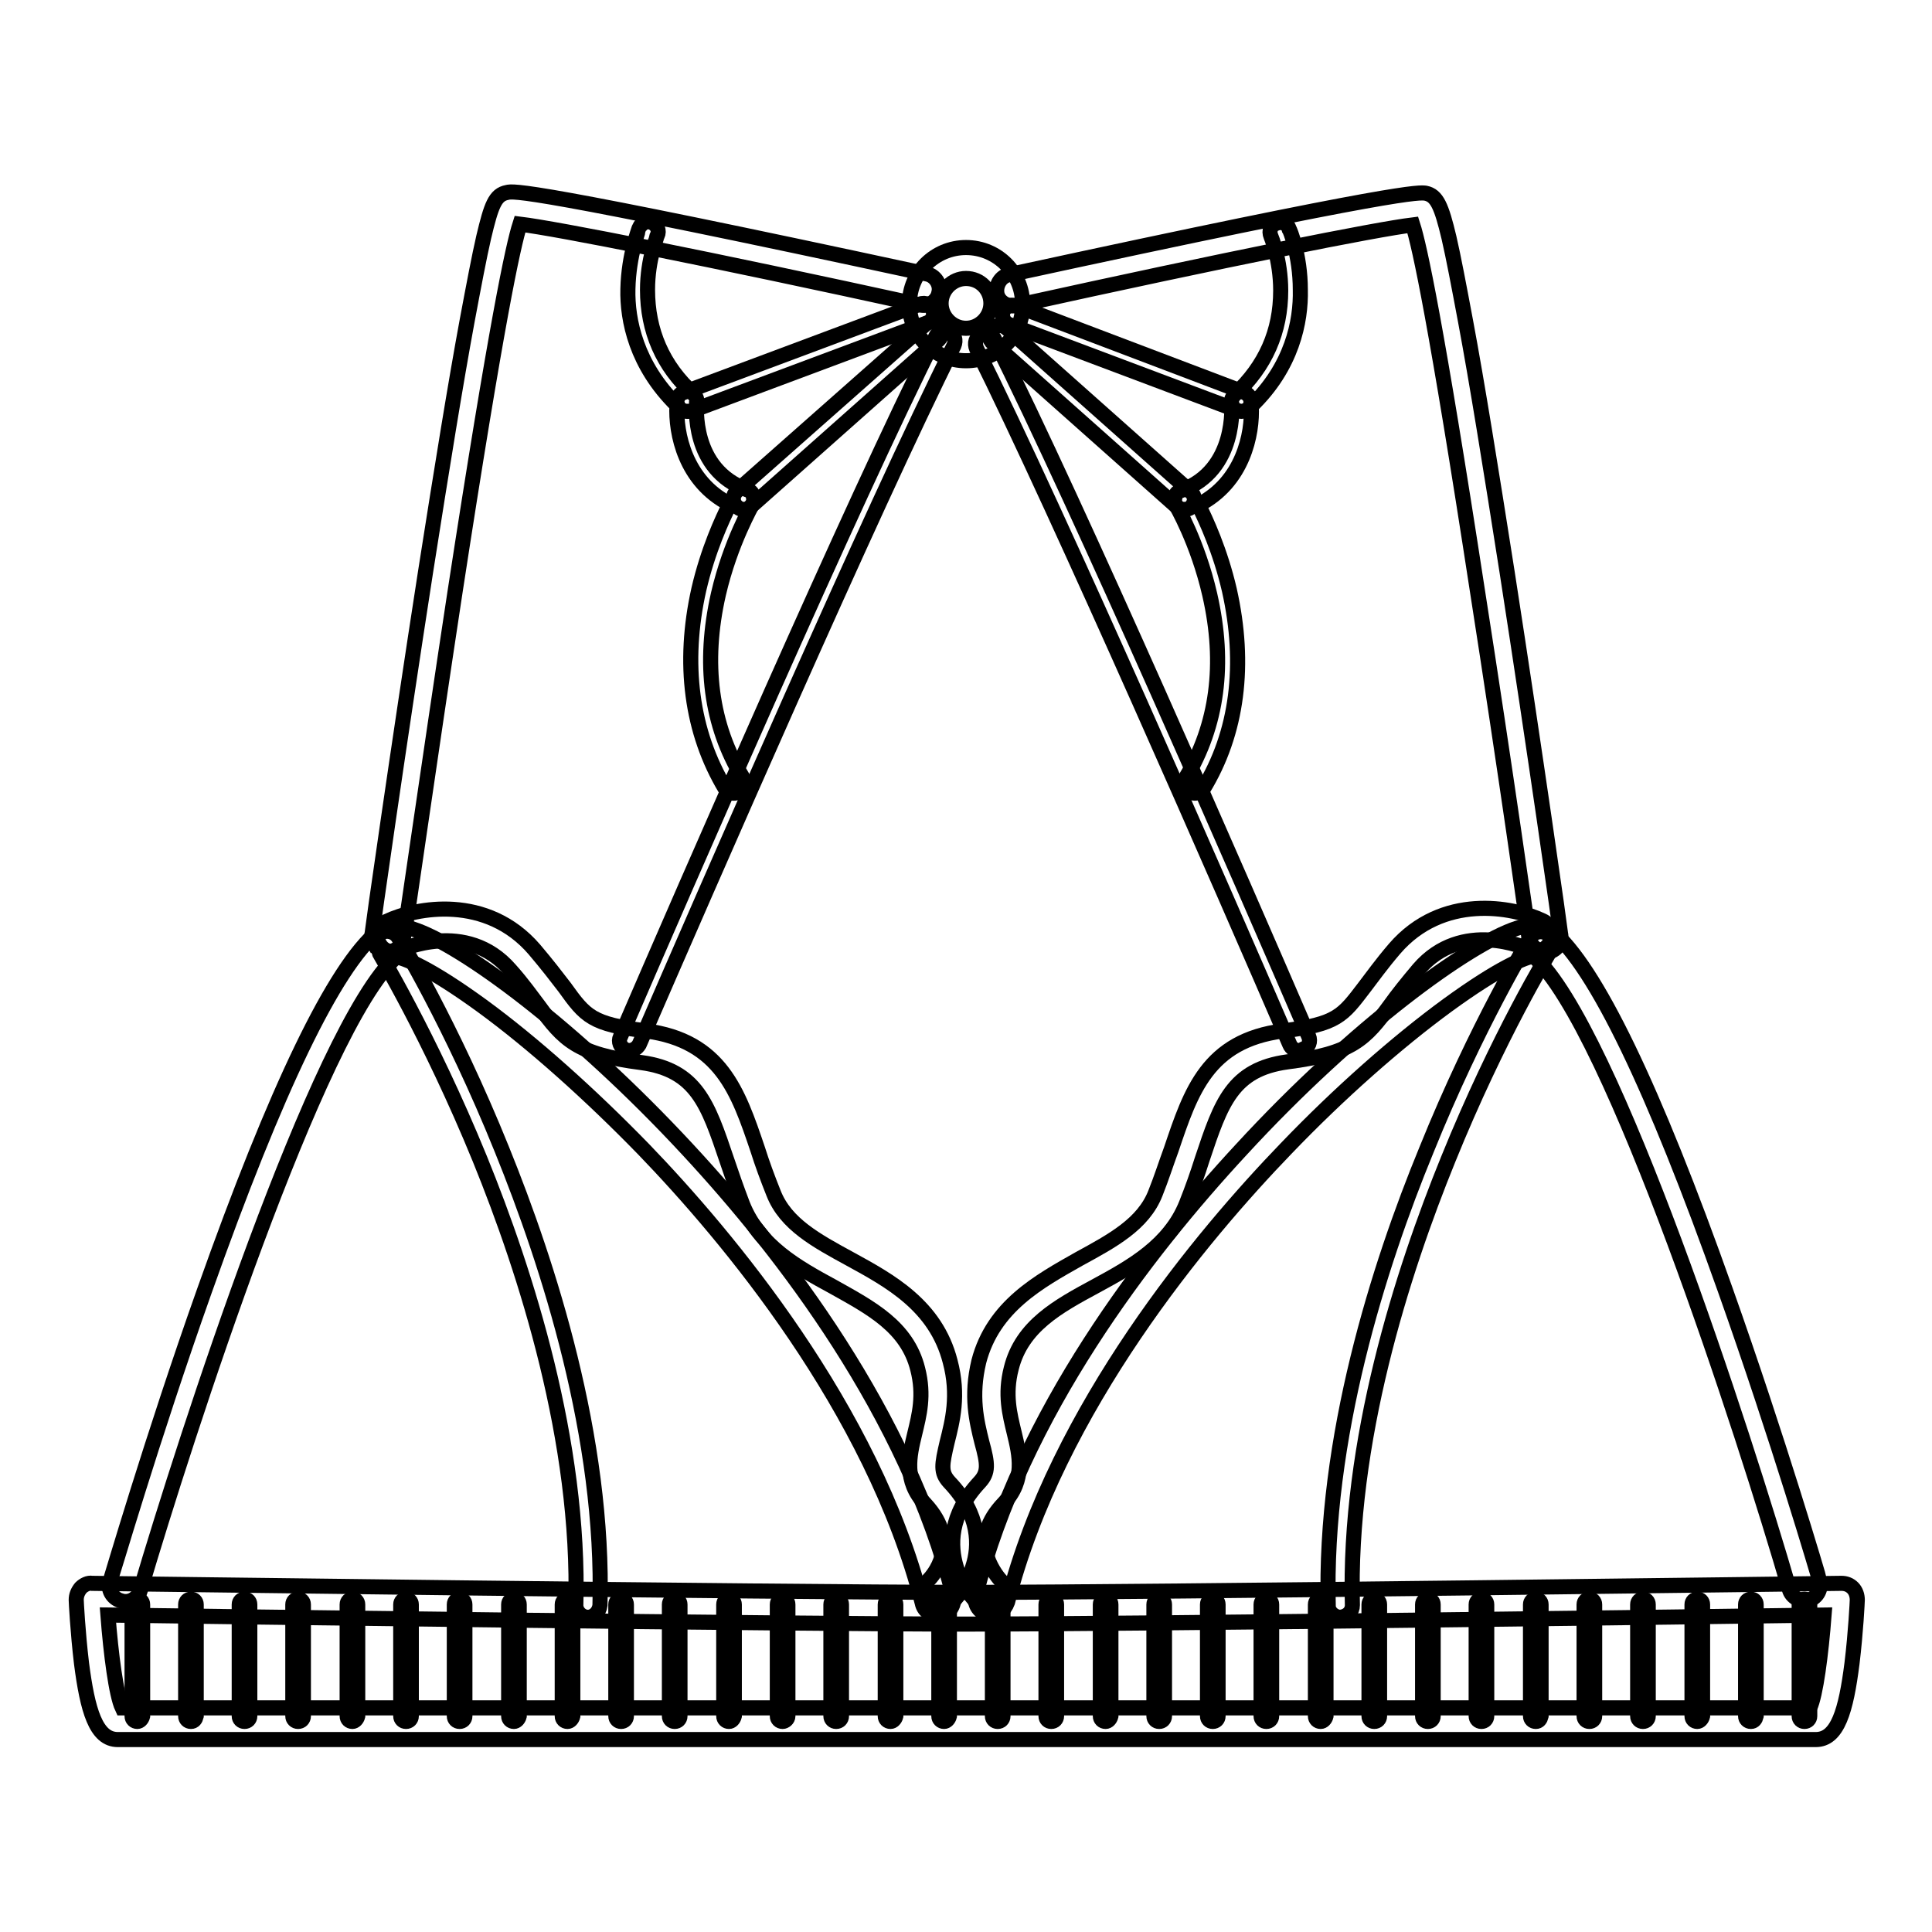
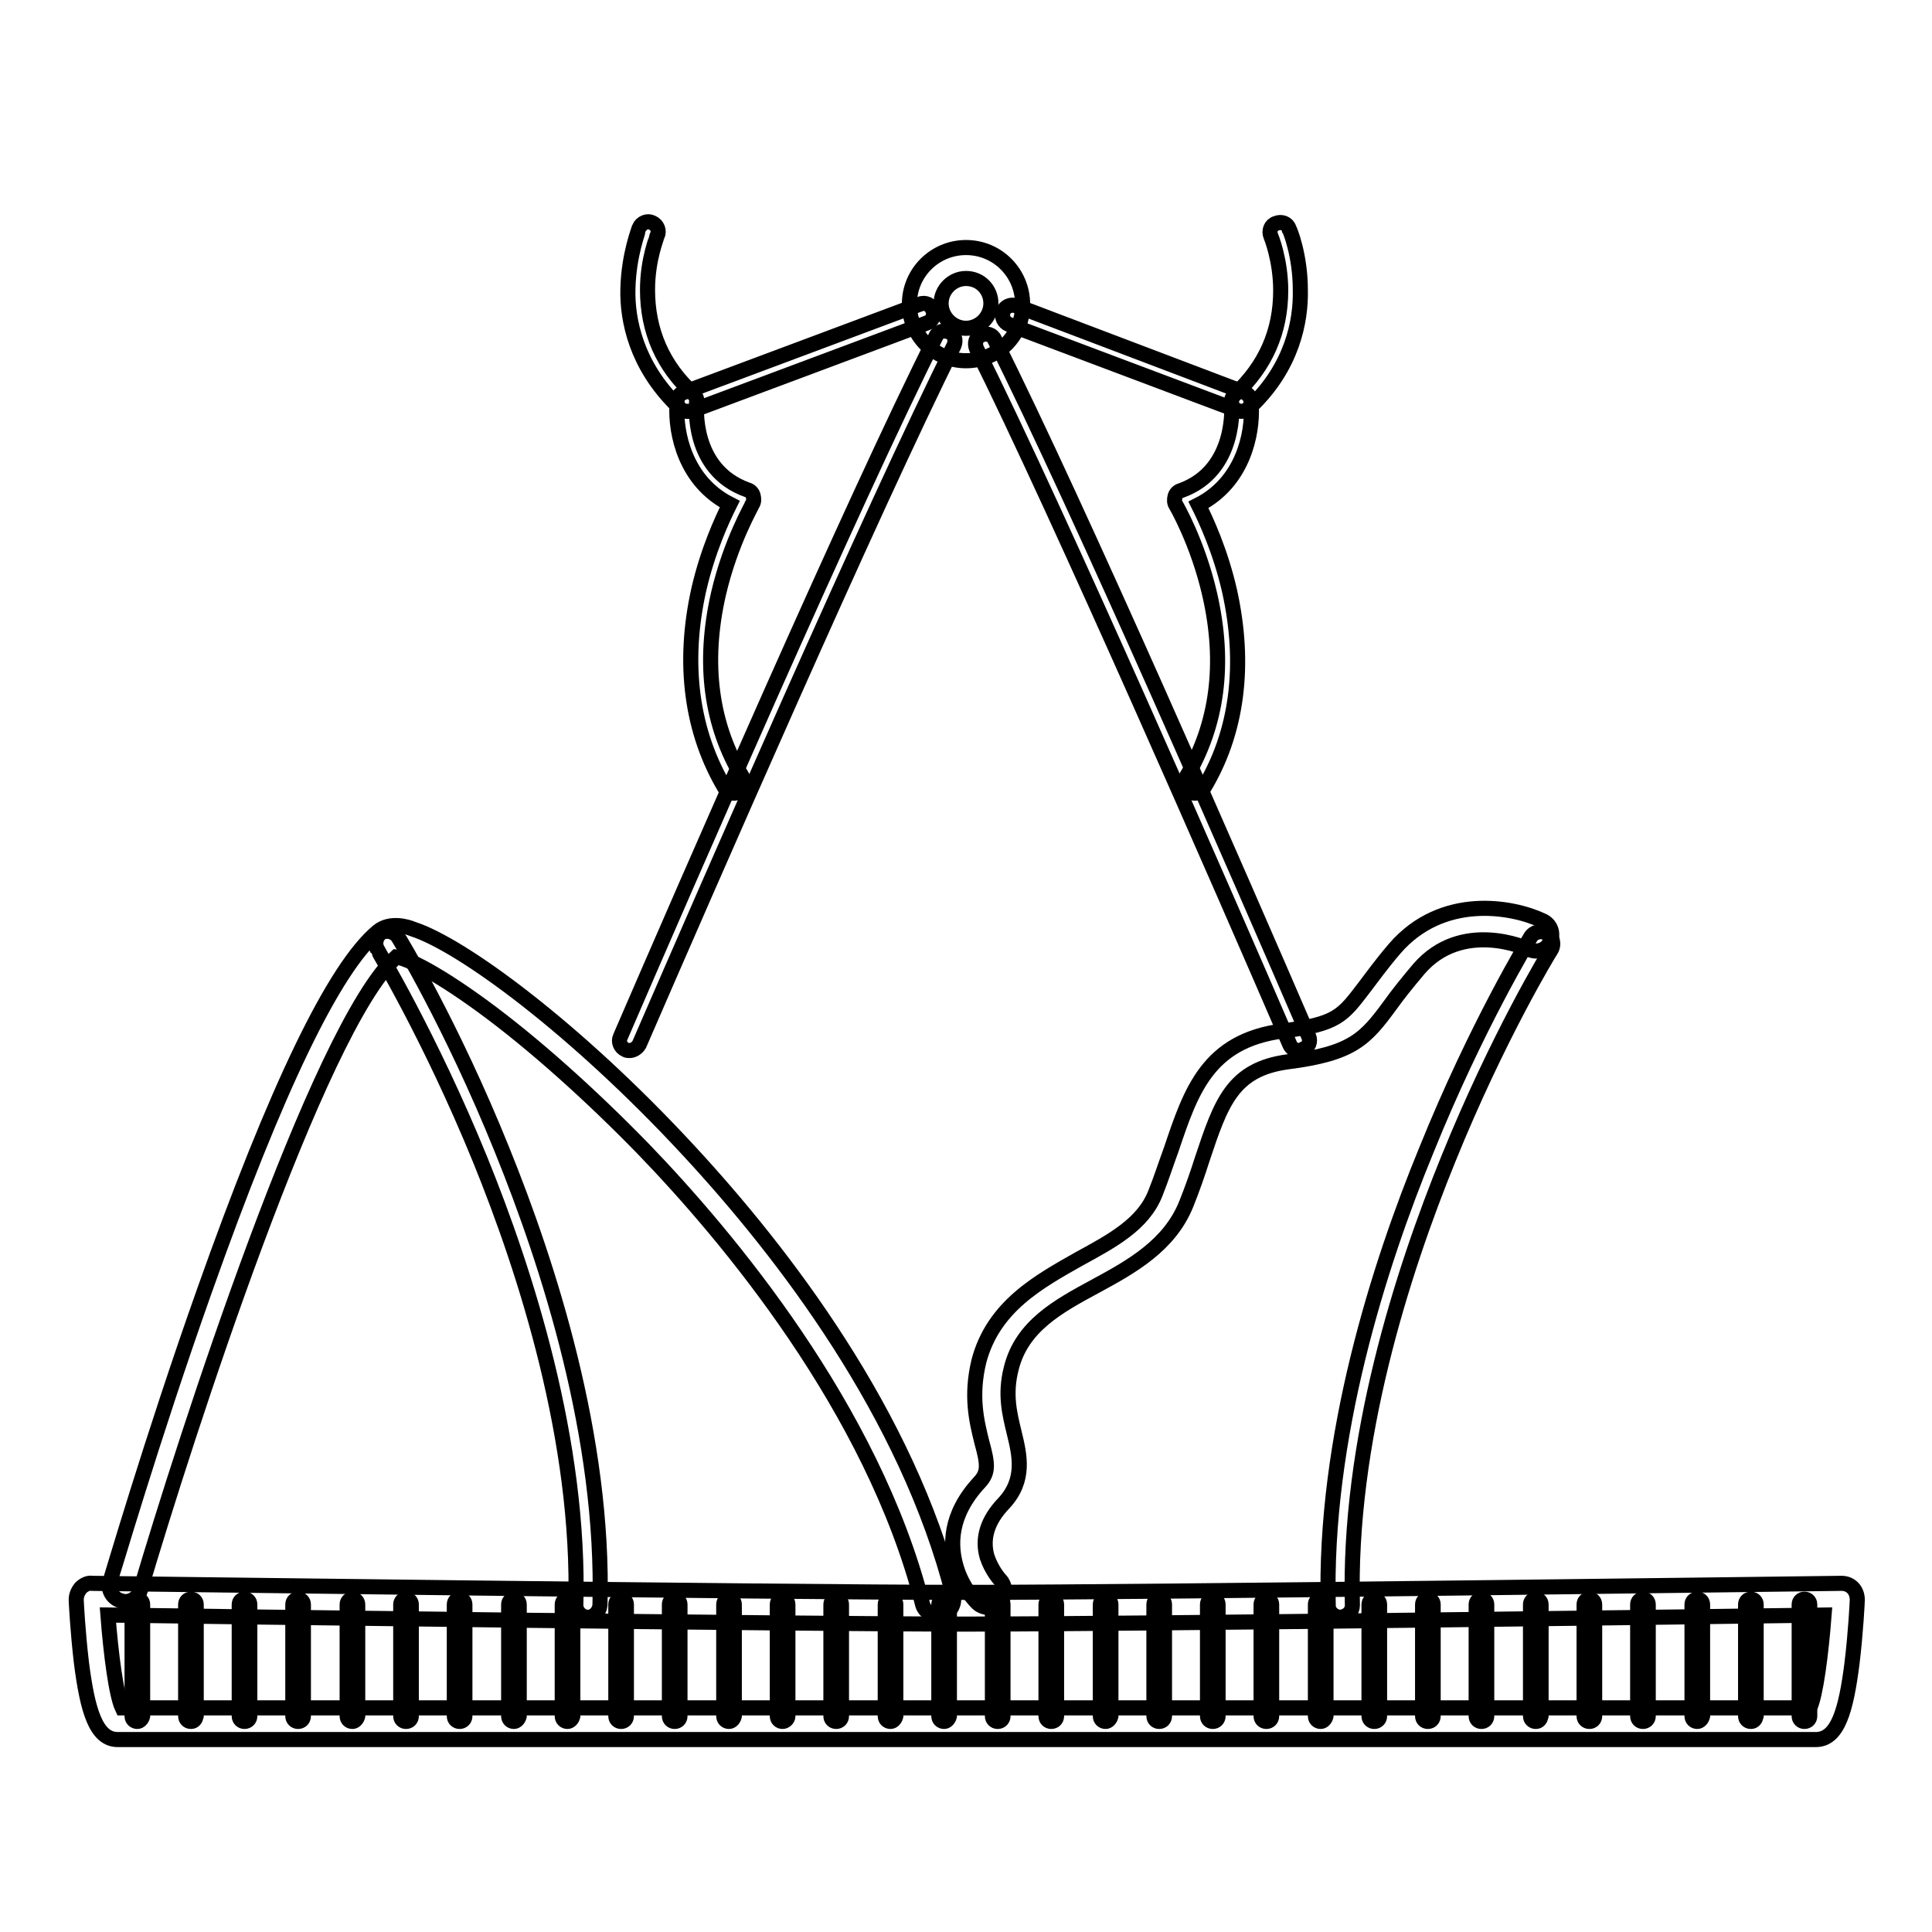
<svg xmlns="http://www.w3.org/2000/svg" version="1.1" x="0px" y="0px" viewBox="0 0 256 256" enable-background="new 0 0 256 256" xml:space="preserve">
  <g>
-     <path stroke-width="2" fill-opacity="0" stroke="#000000" d="M204.7,126.1c-1,0-1.9-0.8-2.1-1.8c0-0.2-3.2-22.8-6.8-45.8c-5.5-35.8-7.7-45.9-8.6-48.7 c-4.9,0.6-24.5,4.5-52.6,10.7c-1.1,0.2-2.3-0.5-2.5-1.6c-0.2-1.1,0.5-2.3,1.6-2.5c52.5-11.4,54.4-10.9,55.2-10.8 c1.5,0.3,2.1,1.7,3.1,5.9c0.6,2.6,1.3,6.3,2.2,11.1c1.5,8,3.3,19.2,5.5,33.2c3.7,23.8,7.1,47.8,7.1,48c0.2,1.2-0.6,2.2-1.8,2.4 C204.9,126.1,204.8,126.1,204.7,126.1z M51.4,126.1c-0.1,0-0.2,0-0.3,0c-1.2-0.2-2-1.2-1.8-2.4c0-0.2,3.4-24.2,7.1-48 c2.2-14,4-25.1,5.5-33.2c0.9-4.8,1.6-8.5,2.2-11.1c1-4.2,1.5-5.6,3.1-5.9c0.8-0.2,2.8-0.6,55.6,10.8c1.1,0.2,1.9,1.4,1.6,2.5 c-0.2,1.1-1.4,1.9-2.5,1.6c-28.3-6.2-48.1-10.1-53-10.7c-0.9,2.8-3.1,12.9-8.6,48.7c-3.5,23-6.7,45.6-6.8,45.8 C53.3,125.4,52.4,126.1,51.4,126.1z" />
    <path stroke-width="2" fill-opacity="0" stroke="#000000" d="M124.2,214c-1,0-1.8-0.6-2-1.6c-6.6-25.8-25.9-48.7-36.9-60.1c-7.1-7.3-14.7-14.1-21.4-19 c-7-5.1-10.4-6.4-11.4-6.5c-10.4,9.4-27.9,63.6-33.9,83.9c-0.3,1.1-1.5,1.8-2.6,1.4c-1.1-0.3-1.8-1.5-1.4-2.6 c0.1-0.2,5.5-18.8,12.5-38.5c9.5-26.8,17.2-42.8,23-47.6c1.6-1.3,3.9-0.6,4.6-0.3c6.5,2.1,21.5,13.1,36.5,29.3 c12.7,13.7,29,35,35.1,59c0.3,1.1-0.4,2.3-1.5,2.6C124.6,214,124.4,214,124.2,214L124.2,214z" />
    <path stroke-width="2" fill-opacity="0" stroke="#000000" d="M240.6,230.5h-225c-2.9,0-4-3.9-4.8-10.1c-0.5-4.2-0.7-8.2-0.7-8.4c0-0.6,0.2-1.1,0.6-1.6 c0.4-0.4,1-0.7,1.5-0.6c0.9,0,90.8,1.2,115.9,1.2s115-1.2,115.9-1.2h0c0.6,0,1.1,0.2,1.5,0.6c0.4,0.4,0.6,1,0.6,1.6 c0,0.2-0.2,4.3-0.7,8.4C244.6,226.7,243.5,230.5,240.6,230.5L240.6,230.5z M16.2,226.3h223.6c0.8-1.7,1.5-7.1,1.9-12.3 c-14.2,0.2-90.8,1.2-113.7,1.2s-99.5-1-113.7-1.2C14.7,219.2,15.4,224.6,16.2,226.3z" />
    <path stroke-width="2" fill-opacity="0" stroke="#000000" d="M77.9,214.3L77.9,214.3c-0.9,0-1.6-0.8-1.6-1.6c0.6-21.7-6.6-44.1-12.7-59.1C56.9,137.2,50,125.9,50,125.8 c-0.4-0.7-0.2-1.7,0.5-2.2c0.7-0.4,1.7-0.2,2.2,0.5c0.1,0.1,7.1,11.6,13.8,28.2c6.2,15.3,13.6,38.2,13,60.4 C79.4,213.6,78.7,214.3,77.9,214.3z M83.4,139.2c-0.2,0-0.3,0-0.5-0.1c-0.7-0.3-1-1.1-0.7-1.7c8.9-20.6,30.8-70.9,41.8-92.8 c0.3-0.7,1.1-0.9,1.8-0.6c0.7,0.3,0.9,1.1,0.6,1.8c-10.9,21.8-32.8,72.1-41.7,92.6C84.4,138.9,83.9,139.2,83.4,139.2z M18.2,228.1 c-0.4,0-0.7-0.3-0.7-0.7v-14.8c0-0.4,0.3-0.7,0.7-0.7s0.7,0.3,0.7,0.7v14.8C18.8,227.8,18.5,228.1,18.2,228.1z M25.3,228.1 c-0.4,0-0.7-0.3-0.7-0.7v-14.8c0-0.4,0.3-0.7,0.7-0.7s0.7,0.3,0.7,0.7v14.8C25.9,227.8,25.7,228.1,25.3,228.1z M32.4,228.1 c-0.4,0-0.7-0.3-0.7-0.7v-14.8c0-0.4,0.3-0.7,0.7-0.7s0.7,0.3,0.7,0.7v14.8C33.1,227.8,32.8,228.1,32.4,228.1z M39.5,228.1 c-0.4,0-0.7-0.3-0.7-0.7v-14.8c0-0.4,0.3-0.7,0.7-0.7s0.7,0.3,0.7,0.7v14.8C40.2,227.8,39.9,228.1,39.5,228.1z M46.7,228.1 c-0.4,0-0.7-0.3-0.7-0.7v-14.8c0-0.4,0.3-0.7,0.7-0.7s0.7,0.3,0.7,0.7v14.8C47.3,227.8,47,228.1,46.7,228.1z M53.8,228.1 c-0.4,0-0.7-0.3-0.7-0.7v-14.8c0-0.4,0.3-0.7,0.7-0.7c0.4,0,0.7,0.3,0.7,0.7v14.8C54.5,227.8,54.2,228.1,53.8,228.1z M60.9,228.1 c-0.4,0-0.7-0.3-0.7-0.7v-14.8c0-0.4,0.3-0.7,0.7-0.7c0.4,0,0.7,0.3,0.7,0.7v14.8C61.6,227.8,61.3,228.1,60.9,228.1z M68.1,228.1 c-0.4,0-0.7-0.3-0.7-0.7v-14.8c0-0.4,0.3-0.7,0.7-0.7s0.7,0.3,0.7,0.7v14.8C68.7,227.8,68.4,228.1,68.1,228.1z M75.2,228.1 c-0.4,0-0.7-0.3-0.7-0.7v-14.8c0-0.4,0.3-0.7,0.7-0.7s0.7,0.3,0.7,0.7v14.8C75.8,227.8,75.5,228.1,75.2,228.1z M82.3,228.1 c-0.4,0-0.7-0.3-0.7-0.7v-14.8c0-0.4,0.3-0.7,0.7-0.7s0.7,0.3,0.7,0.7v14.8C83,227.8,82.7,228.1,82.3,228.1z M89.4,228.1 c-0.4,0-0.7-0.3-0.7-0.7v-14.8c0-0.4,0.3-0.7,0.7-0.7s0.7,0.3,0.7,0.7v14.8C90.1,227.8,89.8,228.1,89.4,228.1z M96.6,228.1 c-0.4,0-0.7-0.3-0.7-0.7v-14.8c0-0.4,0.3-0.7,0.7-0.7c0.4,0,0.7,0.3,0.7,0.7v14.8C97.2,227.8,96.9,228.1,96.6,228.1z M103.7,228.1 c-0.4,0-0.7-0.3-0.7-0.7v-14.8c0-0.4,0.3-0.7,0.7-0.7c0.4,0,0.7,0.3,0.7,0.7v14.8C104.4,227.8,104,228.1,103.7,228.1z M110.8,228.1 c-0.4,0-0.7-0.3-0.7-0.7v-14.8c0-0.4,0.3-0.7,0.7-0.7c0.4,0,0.7,0.3,0.7,0.7v14.8C111.5,227.8,111.2,228.1,110.8,228.1z M118,228.1 c-0.4,0-0.7-0.3-0.7-0.7v-14.8c0-0.4,0.3-0.7,0.7-0.7s0.7,0.3,0.7,0.7v14.8C118.6,227.8,118.3,228.1,118,228.1z M125.1,228.1 c-0.4,0-0.7-0.3-0.7-0.7v-14.8c0-0.4,0.3-0.7,0.7-0.7s0.7,0.3,0.7,0.7v14.8C125.7,227.8,125.4,228.1,125.1,228.1z M132.2,228.1 c-0.4,0-0.7-0.3-0.7-0.7v-14.8c0-0.4,0.3-0.7,0.7-0.7c0.4,0,0.7,0.3,0.7,0.7v14.8C132.9,227.8,132.6,228.1,132.2,228.1z  M139.3,228.1c-0.4,0-0.7-0.3-0.7-0.7v-14.8c0-0.4,0.3-0.7,0.7-0.7s0.7,0.3,0.7,0.7v14.8C140,227.8,139.7,228.1,139.3,228.1z  M146.5,228.1c-0.4,0-0.7-0.3-0.7-0.7v-14.8c0-0.4,0.3-0.7,0.7-0.7c0.4,0,0.7,0.3,0.7,0.7v14.8 C147.1,227.8,146.8,228.1,146.5,228.1z M153.6,228.1c-0.4,0-0.7-0.3-0.7-0.7v-14.8c0-0.4,0.3-0.7,0.7-0.7c0.4,0,0.7,0.3,0.7,0.7 v14.8C154.3,227.8,154,228.1,153.6,228.1z M160.7,228.1c-0.4,0-0.7-0.3-0.7-0.7v-14.8c0-0.4,0.3-0.7,0.7-0.7c0.4,0,0.7,0.3,0.7,0.7 v14.8C161.4,227.8,161.1,228.1,160.7,228.1z M167.8,228.1c-0.4,0-0.7-0.3-0.7-0.7v-14.8c0-0.4,0.3-0.7,0.7-0.7s0.7,0.3,0.7,0.7 v14.8C168.5,227.8,168.2,228.1,167.8,228.1z M175,228.1c-0.4,0-0.7-0.3-0.7-0.7v-14.8c0-0.4,0.3-0.7,0.7-0.7s0.7,0.3,0.7,0.7v14.8 C175.6,227.8,175.3,228.1,175,228.1z M182.1,228.1c-0.4,0-0.7-0.3-0.7-0.7v-14.8c0-0.4,0.3-0.7,0.7-0.7c0.4,0,0.7,0.3,0.7,0.7v14.8 C182.8,227.8,182.5,228.1,182.1,228.1z M189.2,228.1c-0.4,0-0.7-0.3-0.7-0.7v-14.8c0-0.4,0.3-0.7,0.7-0.7c0.4,0,0.7,0.3,0.7,0.7 v14.8C189.9,227.8,189.6,228.1,189.2,228.1z M196.3,228.1c-0.4,0-0.7-0.3-0.7-0.7v-14.8c0-0.4,0.3-0.7,0.7-0.7 c0.4,0,0.7,0.3,0.7,0.7v14.8C197,227.8,196.7,228.1,196.3,228.1z M203.5,228.1c-0.4,0-0.7-0.3-0.7-0.7v-14.8c0-0.4,0.3-0.7,0.7-0.7 c0.4,0,0.7,0.3,0.7,0.7v14.8C204.1,227.8,203.9,228.1,203.5,228.1z M210.6,228.1c-0.4,0-0.7-0.3-0.7-0.7v-14.8 c0-0.4,0.3-0.7,0.7-0.7c0.4,0,0.7,0.3,0.7,0.7v14.8C211.3,227.8,211,228.1,210.6,228.1z M217.7,228.1c-0.4,0-0.7-0.3-0.7-0.7v-14.8 c0-0.4,0.3-0.7,0.7-0.7c0.4,0,0.7,0.3,0.7,0.7v14.8C218.4,227.8,218.1,228.1,217.7,228.1z M224.9,228.1c-0.4,0-0.7-0.3-0.7-0.7 v-14.8c0-0.4,0.3-0.7,0.7-0.7s0.7,0.3,0.7,0.7v14.8C225.5,227.8,225.2,228.1,224.9,228.1z M232,228.1c-0.4,0-0.7-0.3-0.7-0.7v-14.8 c0-0.4,0.3-0.7,0.7-0.7c0.4,0,0.7,0.3,0.7,0.7v14.8C232.6,227.8,232.4,228.1,232,228.1z M239.1,228.1c-0.4,0-0.7-0.3-0.7-0.7v-14.8 c0-0.4,0.3-0.7,0.7-0.7c0.4,0,0.7,0.3,0.7,0.7v14.8C239.8,227.8,239.5,228.1,239.1,228.1z" />
    <path stroke-width="2" fill-opacity="0" stroke="#000000" d="M97.2,105.1c-0.4,0-0.9-0.2-1.1-0.6c-4.5-7.5-5.7-16.6-3.5-26.4c1.2-5.2,3.1-9.3,4.1-11.3 c-5.9-3-7.2-9.4-7-13.1c-5.4-5.3-6.6-11.3-6.5-15.4c0.1-4.6,1.5-8,1.5-8.1c0.3-0.7,1.1-1,1.7-0.7c0.7,0.3,1,1.1,0.7,1.7 c0,0.1-1.3,3.1-1.3,7.2c0,5.4,2,10.1,6.1,13.8c0.3,0.3,0.5,0.7,0.4,1.1c0,0.4-0.8,8.9,6.7,11.6c0.4,0.1,0.7,0.4,0.8,0.8 c0.1,0.4,0.1,0.8-0.1,1.1c0,0.1-2.9,5-4.5,11.9c-2.1,9.2-1,17.4,3.2,24.3c0.4,0.6,0.2,1.4-0.4,1.8 C97.7,105.1,97.4,105.1,97.2,105.1z" />
    <path stroke-width="2" fill-opacity="0" stroke="#000000" d="M91,54.5c-0.5,0-1-0.3-1.2-0.8c-0.3-0.7,0.1-1.5,0.8-1.7l31.3-11.7c0.7-0.3,1.5,0.1,1.7,0.8 c0.3,0.7-0.1,1.5-0.8,1.7L91.5,54.5C91.3,54.5,91.2,54.5,91,54.5z" />
-     <path stroke-width="2" fill-opacity="0" stroke="#000000" d="M98.5,67.5c-0.4,0-0.7-0.2-1-0.5c-0.5-0.6-0.4-1.4,0.1-1.9L122.6,43c0.6-0.5,1.4-0.4,1.9,0.1 c0.5,0.6,0.4,1.4-0.1,1.9L99.4,67.2C99.2,67.4,98.8,67.5,98.5,67.5z" />
-     <path stroke-width="2" fill-opacity="0" stroke="#000000" d="M124.5,213c-0.6,0-1.1-0.2-1.5-0.6c-0.8-0.8-0.8-2.2,0-3c0.5-0.5,4.5-4.8-0.4-10.1 c-2.9-3.1-2.1-6.4-1.4-9.3c0.6-2.5,1.3-5.1,0.4-8.6c-1.4-5.6-6.2-8.1-11.2-10.9c-4.8-2.6-9.8-5.4-12-10.9c-0.8-2.1-1.5-4.1-2.1-5.9 c-2.5-7.4-4-11.9-11.3-12.9c-8.6-1.1-10.3-3-13.6-7.5c-1-1.3-2.1-2.9-3.8-4.8c-5.8-6.7-14.5-2.6-14.6-2.6c-1.1,0.5-2.3,0.1-2.8-1 c-0.5-1.1-0.1-2.3,1-2.8c4-1.9,13.3-3.6,19.6,3.7c1.7,2,3,3.7,4,5c2.8,3.9,3.6,4.9,10.8,5.8c9.9,1.3,12.2,8,14.8,15.7 c0.6,1.9,1.3,3.8,2.1,5.8c1.6,4.1,5.7,6.3,10.1,8.7c5.3,2.9,11.4,6.2,13.3,13.6c1.2,4.5,0.3,7.9-0.4,10.7c-0.7,3-0.9,4,0.3,5.3 c4.1,4.3,4,8.5,3.1,11.2c-0.8,2.8-2.6,4.6-2.8,4.8C125.5,212.8,125,213,124.5,213L124.5,213z" />
-     <path stroke-width="2" fill-opacity="0" stroke="#000000" d="M131.3,214c-0.2,0-0.3,0-0.5-0.1c-1.1-0.3-1.8-1.4-1.5-2.6c6.1-24,22.5-45.3,35.2-59 c15-16.3,30.1-27.2,36.5-29.3c0.7-0.2,3-1,4.6,0.3c5.8,4.8,13.5,20.8,23,47.6c7,19.7,12.5,38.4,12.5,38.5c0.3,1.1-0.3,2.3-1.4,2.6 s-2.3-0.3-2.6-1.4c-5.9-20.3-23.4-74.5-33.9-83.9c-1,0.1-4.4,1.4-11.4,6.5c-6.7,4.9-14.4,11.7-21.4,19 c-11,11.4-30.3,34.3-36.9,60.1C133.1,213.4,132.2,214,131.3,214L131.3,214z" />
    <path stroke-width="2" fill-opacity="0" stroke="#000000" d="M177.6,214.3c-0.8,0-1.6-0.7-1.6-1.5c-0.6-22.2,6.7-45.1,13-60.4c6.7-16.6,13.7-28,13.8-28.2 c0.4-0.7,1.4-1,2.2-0.5c0.7,0.4,1,1.4,0.5,2.2c-0.1,0.1-7,11.4-13.6,27.7c-6.1,15-13.3,37.4-12.7,59.1 C179.2,213.5,178.6,214.2,177.6,214.3L177.6,214.3z" />
    <path stroke-width="2" fill-opacity="0" stroke="#000000" d="M172.1,139.2c-0.5,0-1-0.3-1.2-0.8c-8.8-20.4-30.5-70.1-41.5-92.2c-0.3-0.7-0.1-1.5,0.6-1.8 c0.7-0.3,1.5-0.1,1.8,0.6c11.1,22.1,32.8,71.9,41.6,92.3c0.3,0.7,0,1.5-0.7,1.7C172.4,139.2,172.3,139.2,172.1,139.2L172.1,139.2z" />
    <path stroke-width="2" fill-opacity="0" stroke="#000000" d="M158.3,105.1c-0.2,0-0.5-0.1-0.7-0.2c-0.6-0.4-0.8-1.2-0.5-1.8c4.2-7,5.3-15.1,3.2-24.3 c-1.6-7-4.5-11.9-4.5-11.9c-0.2-0.3-0.2-0.7-0.1-1.1c0.1-0.4,0.4-0.7,0.8-0.8c7.5-2.7,6.7-11.5,6.7-11.6c-0.1-0.4,0.1-0.8,0.4-1.1 c4.1-3.8,6.1-8.4,6.1-13.8c0-4.1-1.3-7.2-1.3-7.2c-0.3-0.7,0-1.5,0.7-1.7c0.7-0.3,1.5,0,1.7,0.7c0.1,0.1,1.5,3.5,1.5,8.1 c0.1,4.2-1.1,10.2-6.5,15.4c0.2,3.7-1.1,10.1-7,13.1c1,2,2.9,6.1,4.1,11.3c2.2,9.8,1.1,18.9-3.5,26.4 C159.1,104.9,158.7,105.1,158.3,105.1z" />
    <path stroke-width="2" fill-opacity="0" stroke="#000000" d="M164.5,54.5c-0.2,0-0.3,0-0.5-0.1l-30.3-11.4c-0.7-0.3-1-1-0.8-1.7c0.3-0.7,1-1,1.7-0.8L164.9,52 c0.7,0.3,1,1,0.8,1.7C165.5,54.2,165,54.5,164.5,54.5L164.5,54.5z" />
-     <path stroke-width="2" fill-opacity="0" stroke="#000000" d="M156.9,67.5c-0.3,0-0.6-0.1-0.9-0.3l-24.4-21.7c-0.6-0.5-0.6-1.3-0.1-1.9c0.5-0.6,1.3-0.6,1.9-0.1 l24.4,21.7c0.6,0.5,0.6,1.3,0.1,1.9C157.7,67.4,157.3,67.5,156.9,67.5z" />
    <path stroke-width="2" fill-opacity="0" stroke="#000000" d="M131,213c-0.5,0-1.1-0.2-1.5-0.6c-0.2-0.2-2-2-2.8-4.8c-0.8-2.7-1-6.8,3.1-11.2c1.2-1.3,1.1-2.4,0.3-5.3 c-0.7-2.8-1.5-6.1-0.4-10.7c1.9-7.3,8-10.6,13.3-13.6c4.4-2.4,8.5-4.6,10.1-8.7c0.8-2,1.4-3.9,2.1-5.8c2.6-7.7,4.8-14.4,14.8-15.7 c7.2-0.9,7.9-2,10.8-5.8c1-1.3,2.2-3,4-5.1c6.3-7.3,15.6-5.6,19.6-3.7c1.1,0.5,1.5,1.7,1,2.8c-0.5,1.1-1.7,1.5-2.8,1 c-0.4-0.2-8.9-4-14.6,2.6c-1.6,1.9-2.8,3.4-3.8,4.8c-3.3,4.5-5,6.4-13.6,7.5c-7.3,1-8.8,5.4-11.3,12.9c-0.6,1.9-1.3,3.9-2.1,5.9 c-2.2,5.5-7.2,8.3-12,10.9c-5,2.7-9.8,5.3-11.2,10.9c-0.9,3.5-0.2,6.1,0.4,8.6c0.7,2.9,1.5,6.2-1.4,9.3c-2.2,2.3-2.9,4.7-2.2,7.1 c0.6,1.8,1.7,3,1.7,3c0.8,0.8,0.8,2.2,0,3C132.1,212.8,131.5,213,131,213z" />
    <path stroke-width="2" fill-opacity="0" stroke="#000000" d="M128,47.8c-4.2,0-7.5-3.4-7.5-7.5c0-4.2,3.4-7.5,7.5-7.5c4.2,0,7.5,3.4,7.5,7.5 C135.6,44.4,132.2,47.8,128,47.8z M128,36.9c-1.8,0-3.3,1.5-3.3,3.3c0,1.8,1.5,3.3,3.3,3.3s3.3-1.5,3.3-3.3 C131.3,38.4,129.9,36.9,128,36.9z" />
  </g>
</svg>